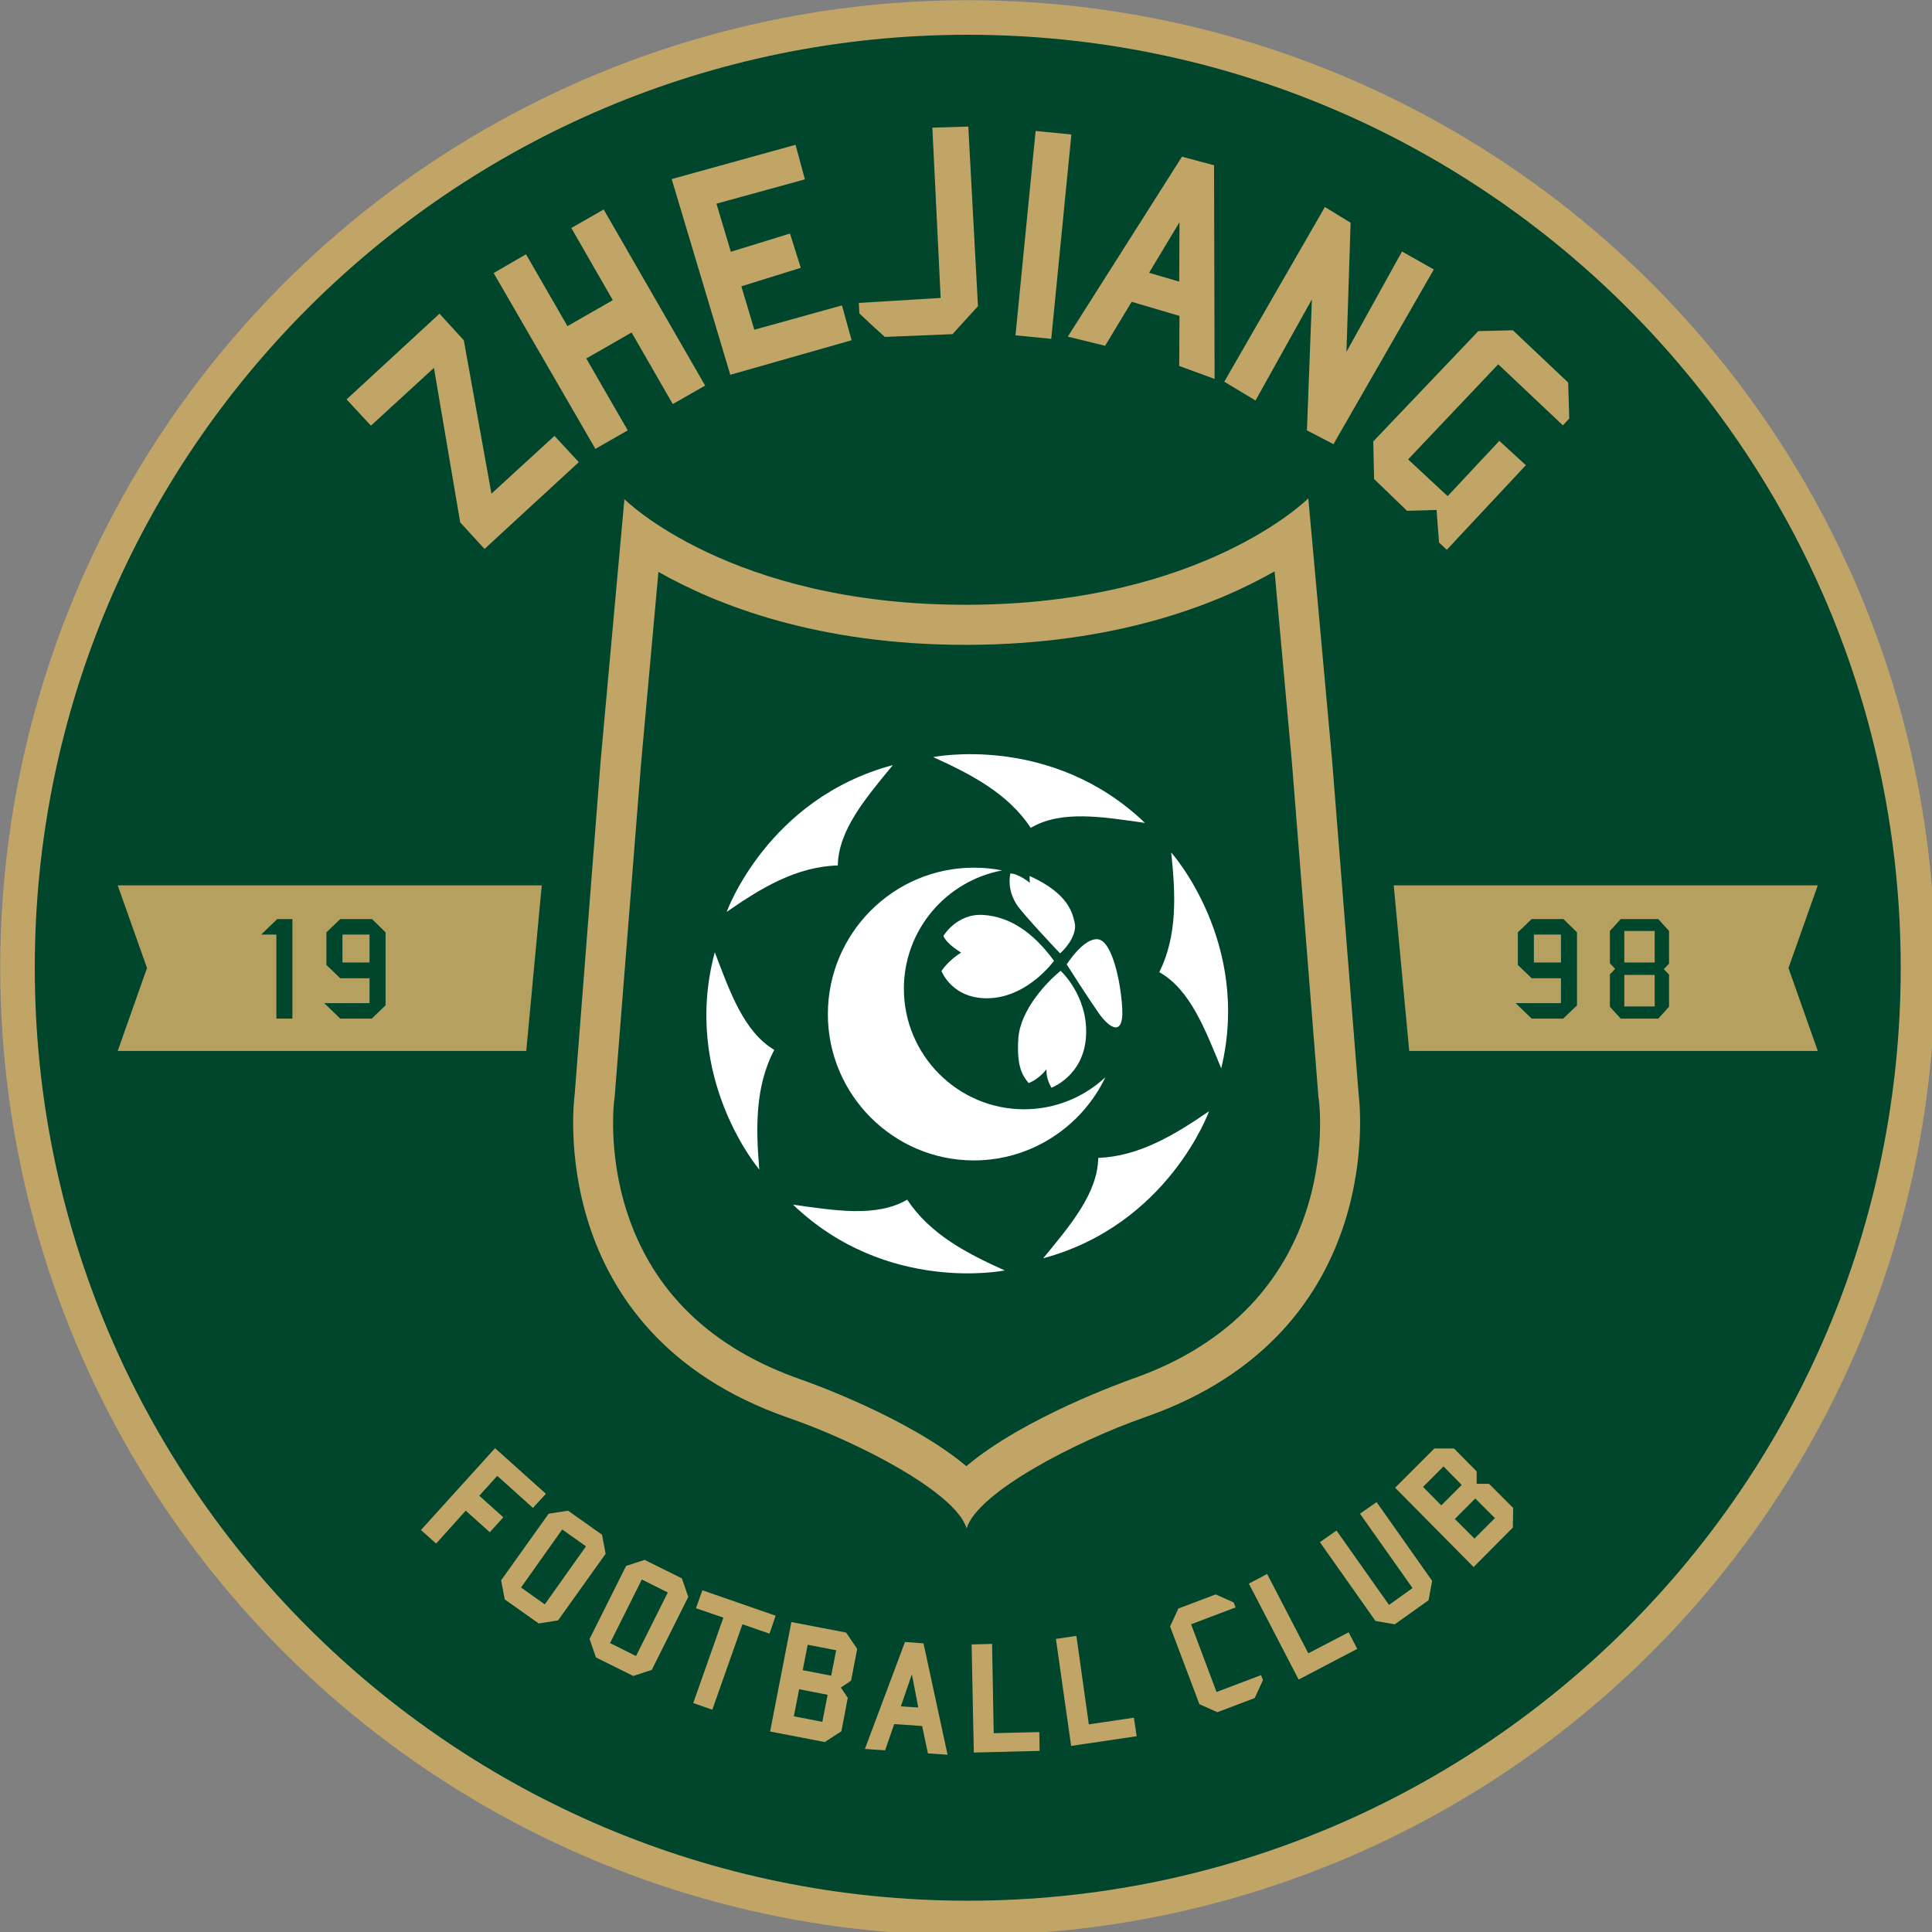
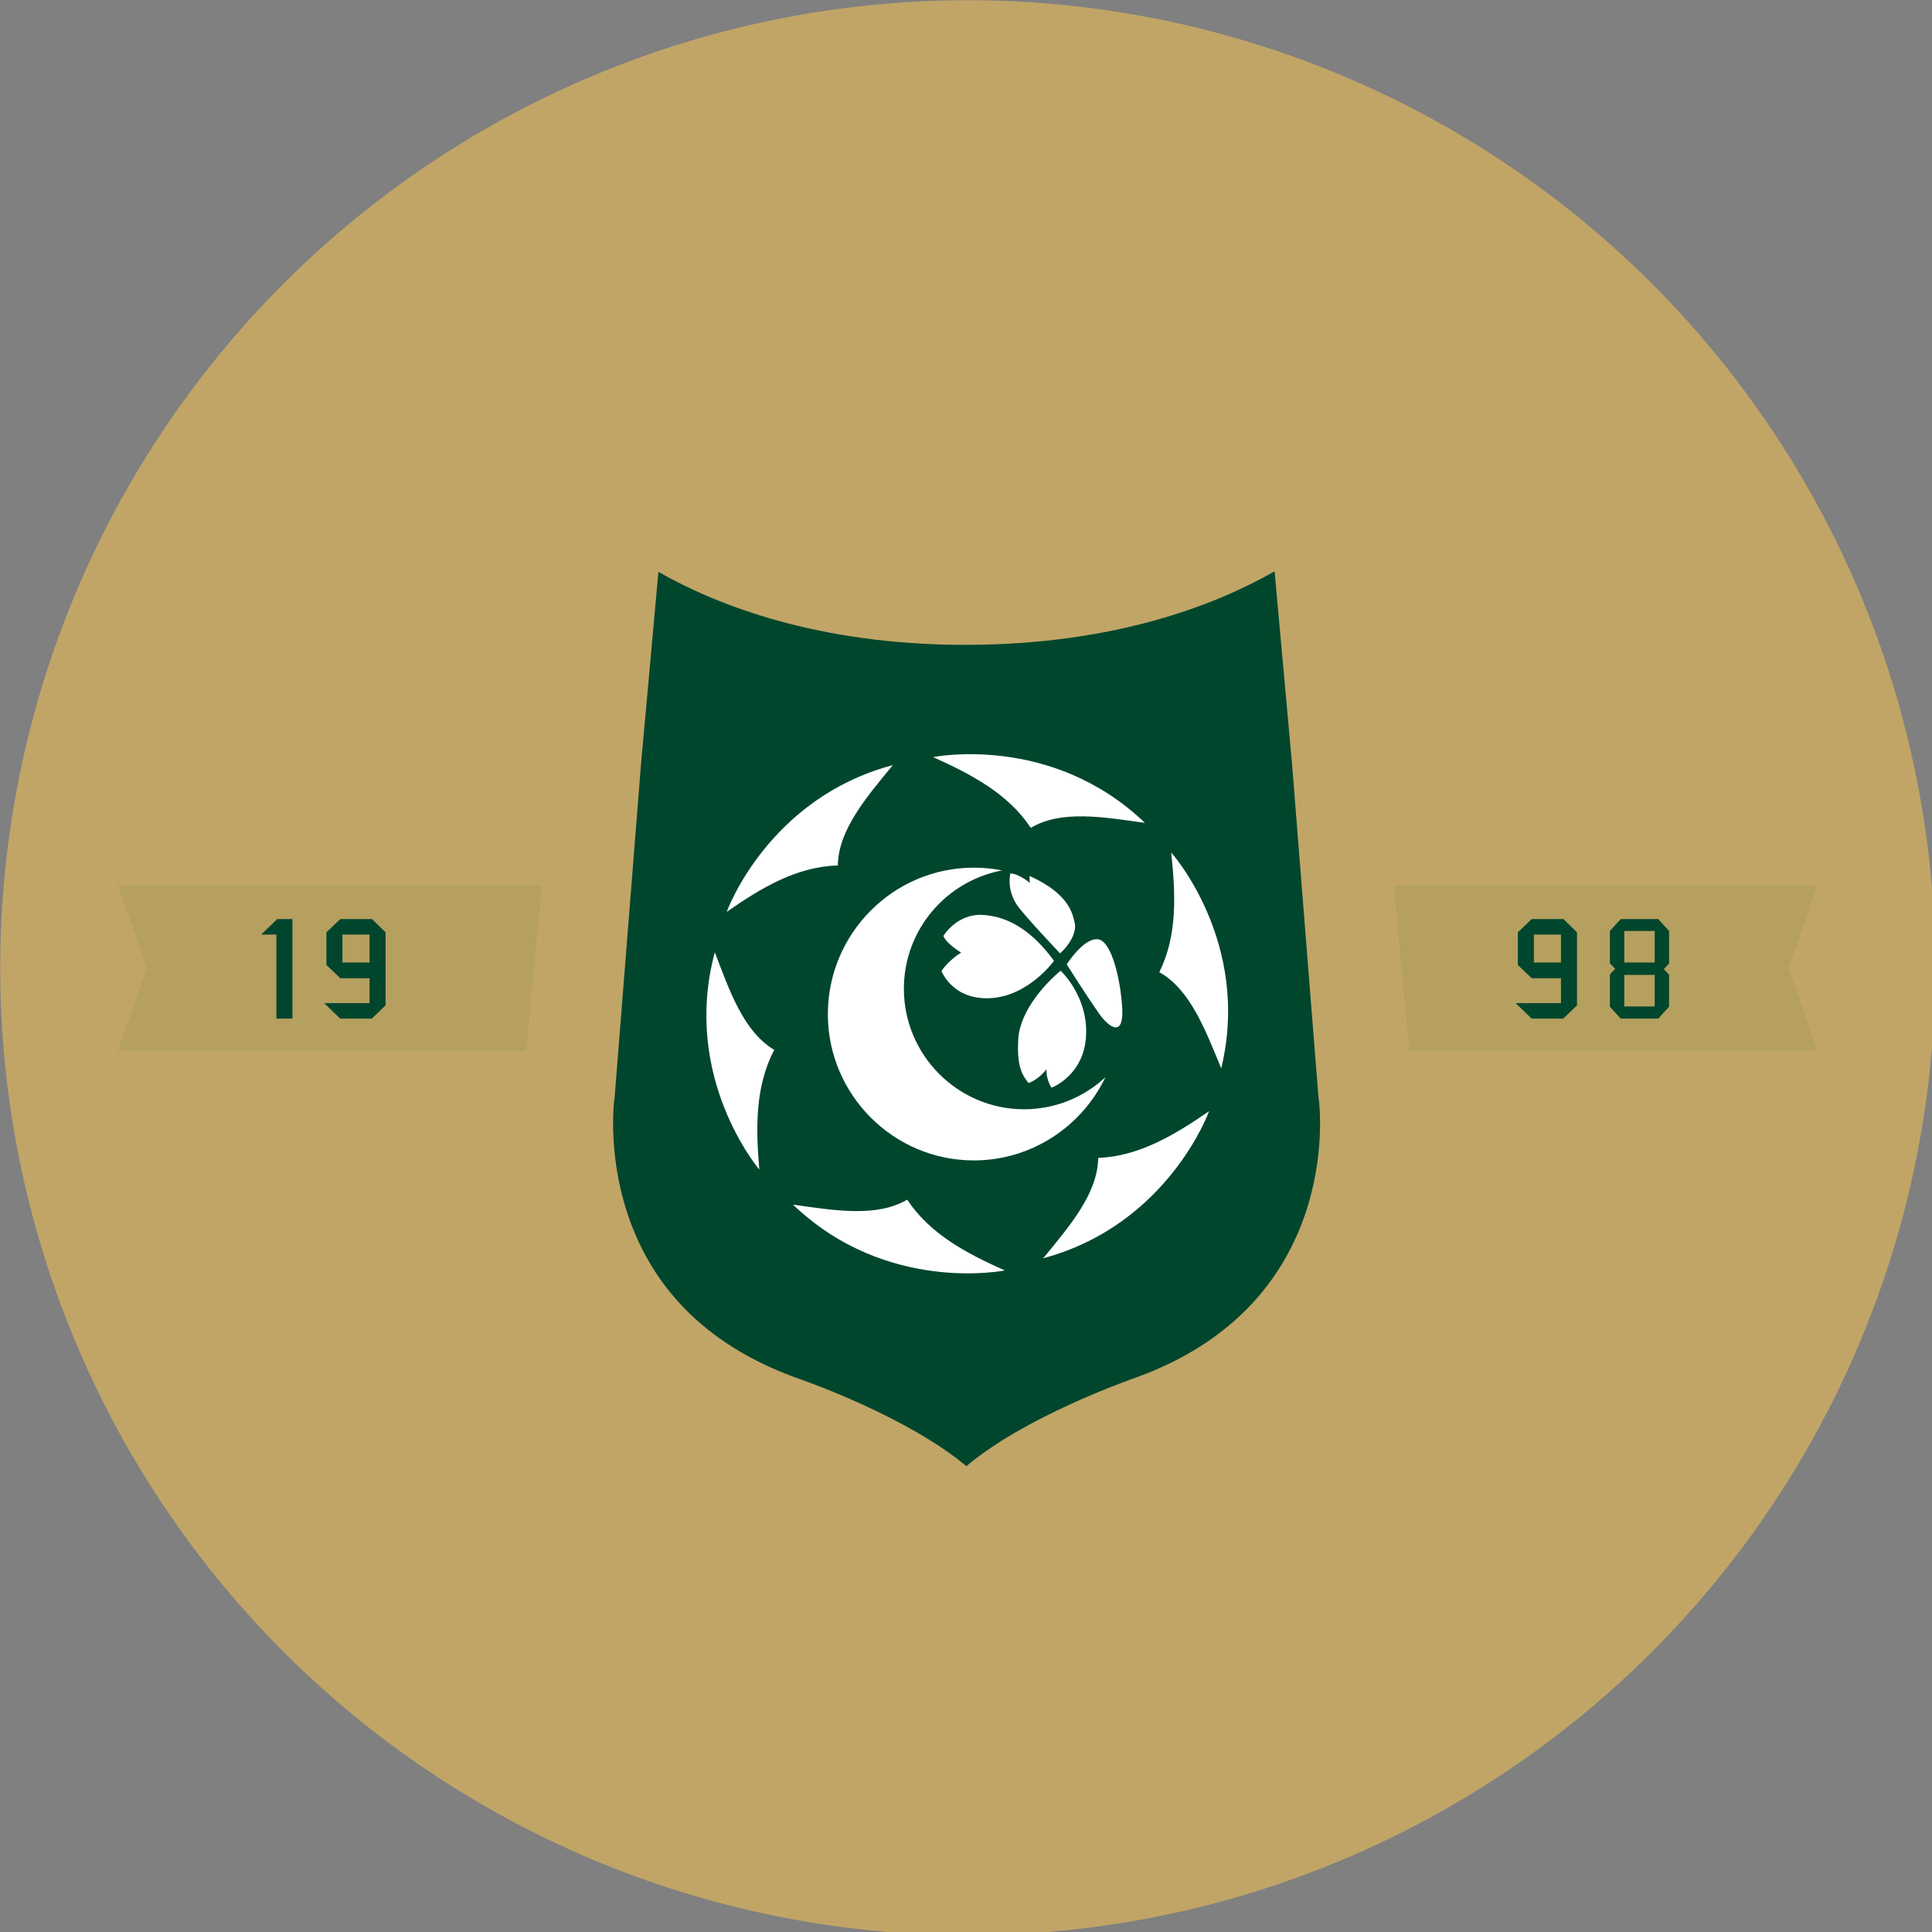
<svg xmlns="http://www.w3.org/2000/svg" height="316.228" viewBox="0 0 185.208 185.208" width="316.228">
  <rect x="0" y="0" width="185.208" height="185.208" fill="#808080" stroke="none" />
  <g transform="matrix(.265 0 0 .265 -13.229 -13.229)">
    <g>
      <circle cx="400" cy="400" fill="#c1a567" r="350" />
-       <path d="m737.5 400c0 186.4-151.1 337.5-337.5 337.5s-337.5-151.1-337.5-337.5 151.1-337.5 337.5-337.5 337.5 151.1 337.5 337.5" fill="#00462d" />
    </g>
    <g>
      <path d="m523.2 230.2s-38.2 38.4-123.6 38.5h-.1-.1c-85.4.1-123.6-38.2-123.6-38.2l-8.6 94.7-9.4 120.8s-12 85.8 77.3 116.8c24.9 8.6 60.5 26.9 64.5 40 4-13.1 39.6-31.5 64.5-40.2 89.3-31.1 77.3-116.9 77.3-116.9l-9.6-120.8z" fill="#c1a567" />
      <path d="m399.5 580.3c-21.1-17.7-57.7-30.6-59.7-31.3-32.5-11.3-53.7-31.7-63.1-60.7-7-21.6-4.6-40.2-4.6-40.3l.1-.4 9.6-121.2 6.3-69.6c21.1 12 57.6 26.4 111.1 26.4h.4c53.7-.1 90.2-14.5 111.4-26.6l6.3 69.5 9.6 121.1.1.4c.4 3 8.8 74.6-67.7 101.2-2.1.8-38.7 13.7-59.8 31.5z" fill="#00462d" />
    </g>
    <g clip-rule="evenodd" fill="#fff" fill-rule="evenodd">
      <path d="m473.6 358.3s29.1 32.5 18.1 78.1c-5.8-14-11.2-28.5-22.4-34.8 6.6-13.3 5.9-28.2 4.3-43.3zm13.7 93.6s-14.7 41-60 53.2c9.6-11.7 19.7-23.4 19.9-36.3 14.8-.6 27.6-8.3 40.1-16.9zm-73.9 57.6s-42.7 8.7-76.6-23.8c15 2.1 30.2 4.7 41.3-1.8 8.2 12.4 21.4 19.4 35.3 25.6zm-88.8-36.5s-28.3-33.2-16.1-78.6c5.4 14.1 10.4 28.7 21.5 35.3-6.9 13.2-6.7 28.1-5.4 43.3zm-11.8-93.2s14.7-41 60.1-53.1c-9.6 11.7-19.7 23.4-19.9 36.3-14.9.4-27.7 8.1-40.2 16.8zm74.7-56s42.7-8.7 76.6 23.8c-15-2.1-30.2-4.8-41.3 1.8-8.2-12.4-21.4-19.3-35.3-25.6z" />
      <path d="m402.2 363.8c3.5 0 6.9.3 10.2 1-20.2 3.8-35.5 21.5-35.5 42.8 0 24 19.5 43.6 43.5 43.6 11.3 0 21.7-4.4 29.4-11.6-8.5 17.8-26.7 30.1-47.6 30.1-29.1 0-52.8-23.8-52.8-52.9 0-29.2 23.7-53 52.8-53" />
      <path d="m431.2 397.5s-9.1 12.7-22.9 13.5-17.8-9.8-17.8-9.8 2.1-3.5 7.1-6.7c0 0-5.2-3-6.4-6 0 0 4.8-8.2 14.4-7.6s18.1 6.3 25.6 16.6z" />
      <path d="m433.6 401.1c-4.7 3.8-14.6 14-15.3 24.5s1.7 13.6 3.7 16.1c0 0 3.4-1 6.5-5 0 0-.4 3.1 1.8 6.7 0 0 11.7-4.3 12.5-18.7.8-14.5-9.2-23.6-9.2-23.6z" />
      <path d="m435.8 398.8s7.3 11.5 11.5 17.5 9.1 8.5 8.6-1.4c-.5-9.8-3.7-24.6-8.8-25.2-5.2-.6-11.3 9.1-11.3 9.1z" />
      <path d="m433.4 394.8c3.3-2.9 6.1-7.6 5.3-11s-2-10.5-16.3-17c0 0-.1 1.3.1 2.5 0 0-4.1-3.4-7.1-3.4-.7 3.9 0 7.5 2.2 11.1 2.3 3.6 15.8 17.8 15.8 17.8z" />
    </g>
    <path d="m218 430.1h22.3l5.6-59.9h-33.5-108.1-11.8l10.6 29.9-10.6 30h11.8z" fill="#b5a05f" />
    <path d="m582 430.1h-22.3l-5.6-59.9h33.5 108.1 11.8l-10.6 29.9 10.6 30h-11.8z" fill="#b5a05f" />
    <g fill="#00462d">
      <path d="m155.7 382.4v36h-5.8v-30.4h-5.5l5.8-5.6z" />
      <path d="m184.5 382.4h-11.5l-4.8 4.6-.2.2v11.8l4.8 4.6.2.2h10.6v9h-16.4l5.8 5.6h11.4l5-4.8v-26.4zm-.9 15.7h-9.8v-10.1h9.8z" />
      <path d="m615.5 382.4h-11.5l-4.8 4.6-.2.2v11.8l4.8 4.6.2.2h10.6v9h-16.4l5.8 5.6h11.4l5-4.8v-26.4zm-.9 15.7h-9.8v-10.1h9.8z" />
      <path d="m653.7 386.7-3.9-4.3h-13.6l-3.9 4.3v11.7l1.9 2-1.9 2v11.7l3.9 4.3h13.6l3.9-4.3v-11.6l-1.9-2 1.9-2zm-5.2 27.3h-11v-11.4h11zm0-15.9h-11v-11.4h11z" />
    </g>
    <g fill="#c1a567">
      <g>
        <path d="m184.1 203.9 22.8-20.9 9.5 55.9 8.8 9.6 34.1-31.4-8.8-9.5-22.8 20.9-10-55.5-8.8-9.6-33.6 31z" />
        <path d="m255.2 167.9-15-26-11.7 6.8 36.8 63.6 11.7-6.7-15-26 16.4-9.4 14.9 25.9 11.7-6.7-36.7-63.7-11.7 6.7 15 26.1z" />
        <path d="m335.7 134.4-21.4 6.6-5.2-17.4 32-8.8-3.4-12.5-44.8 12.4 21.2 70.8 43.9-12.5-3.5-12.6-31.7 8.8-4.7-15.7 21.5-6.7z" />
        <path d="m360.8 163.3-.2-3.8 29.6-1.8-3-61.6 13-.4 3.5 65c-3.6 3.9-5.6 6.1-9.2 10.1l-24.5 1c-3.7-3.3-5.7-5.2-9.2-8.5z" />
        <path d="m390.2 128.3h74.3v13h-74.3z" transform="matrix(.098 -.995 .995 .098 251.375 546.901)" />
        <path d="m489.3 187-.2-77.3-11.6-3.1-41.3 65.1 13.5 3.3 9.6-15.9 17.3 5.1-.1 18.1zm-23.7-38.4 11-18.3-.1 21.5z" />
        <path d="m529.2 124.8 9.3 5.7-1.5 46.7 20.1-36.3 11.5 6.5-36.3 63.2-9.6-5 1.8-47.4-20.4 36.6-11.3-6.8z" />
        <path d="m591.9 181.7 23.4 22.1 2.3-2.5c-.2-5.1-.2-7.9-.4-13l-20-18.9c-4.9.1-7.6.2-12.5.3l-38 39.9c.1 5.3.2 8.3.3 13.6l11.9 11.5c4.2-.1 6.5-.2 10.7-.3 0 0 .5 7.1.9 11.8l2.8 2.6 28.6-30.6-9.6-8.8-18.7 20-14.3-13.3z" />
      </g>
      <g>
        <path d="m242.7 595.4-12.9-11.6-6.5 7.2 8.7 7.8-4.9 5.4-8.7-7.8-10.7 11.9-5.5-4.9 26.8-29.6 18.4 16.5z" />
        <path d="m244.8 637.2-12.3-8.7-1.3-6.9 17.2-24.1 7-1.1 12.3 8.7 1.3 6.9-17.2 24.1zm17.1-27.9-8.6-6.1-14.9 21 8.6 6.1z" />
-         <path d="m279 656.2-13.5-6.7-2.3-6.7 13.2-26.4 6.7-2.2 13.5 6.7 2.3 6.7-13.2 26.4zm12.5-30.2-9.4-4.7-11.5 23 9.4 4.7z" />
+         <path d="m279 656.2-13.5-6.7-2.3-6.7 13.2-26.4 6.7-2.2 13.5 6.7 2.3 6.7-13.2 26.4zm12.5-30.2-9.4-4.7-11.5 23 9.4 4.7" />
        <path d="m328.3 640.9-9.8-3.4-10.9 30.9-6.9-2.4 10.9-30.9-9.9-3.4 2.3-6.5 26.5 9.2z" />
        <path d="m348.3 680.1-19.8-3.8 7.7-39.6 19.8 3.8 4 5.9-2.2 11.5-3.7 2.5 2.5 3.7-2.3 12.1zm4.1-33.2-10.3-2-1.8 9.2 10.3 2zm-3.1 16.1-10.3-2-1.9 9.8 10.3 2z" />
        <path d="m597.2 602.5-14.2 14.3-28.4-28.7 14.2-14.2h7.1l8.2 8.3v4.5h4.5l8.7 8.7zm-25.1-22.1-7.4 7.4 6.6 6.7 7.4-7.4zm11.5 11.6-7.4 7.4 7.1 7.1 7.4-7.4z" />
        <path d="m385.6 684.2-2.1-9.9-10.1-.7-3.3 9.5-7.3-.5 14.5-38.7 6.7.5 8.7 40.3zm-5.8-28.6-4 11.6 6.3.4z" />
        <path d="m402.2 683.9-.8-39.1 7.4-.2.6 32.3 16.5-.4.1 6.8z" />
        <path d="m437.4 681.5-5.5-38.7 7.4-1.1 4.5 32 16.3-2.4 1 6.7z" />
        <path d="m519.7 657.5-18-34.7 6.6-3.5 14.9 28.7 14.6-7.6 3.1 6z" />
        <path d="m503.8 664.2-13.5 5.1-6.5-2.9-10.6-28.1 3-6.5 13.5-5.1 6.5 2.9.7 1.8-16.1 6.1 9.2 24.5 16.1-6.1.7 1.8z" />
        <path d="m566.7 628.8-12.2 8.7-7-1.2-20.1-28.5 6-4.2 19 26.9 8.5-6.1-19-26.9 6-4.2 20.1 28.5z" />
      </g>
    </g>
  </g>
</svg>